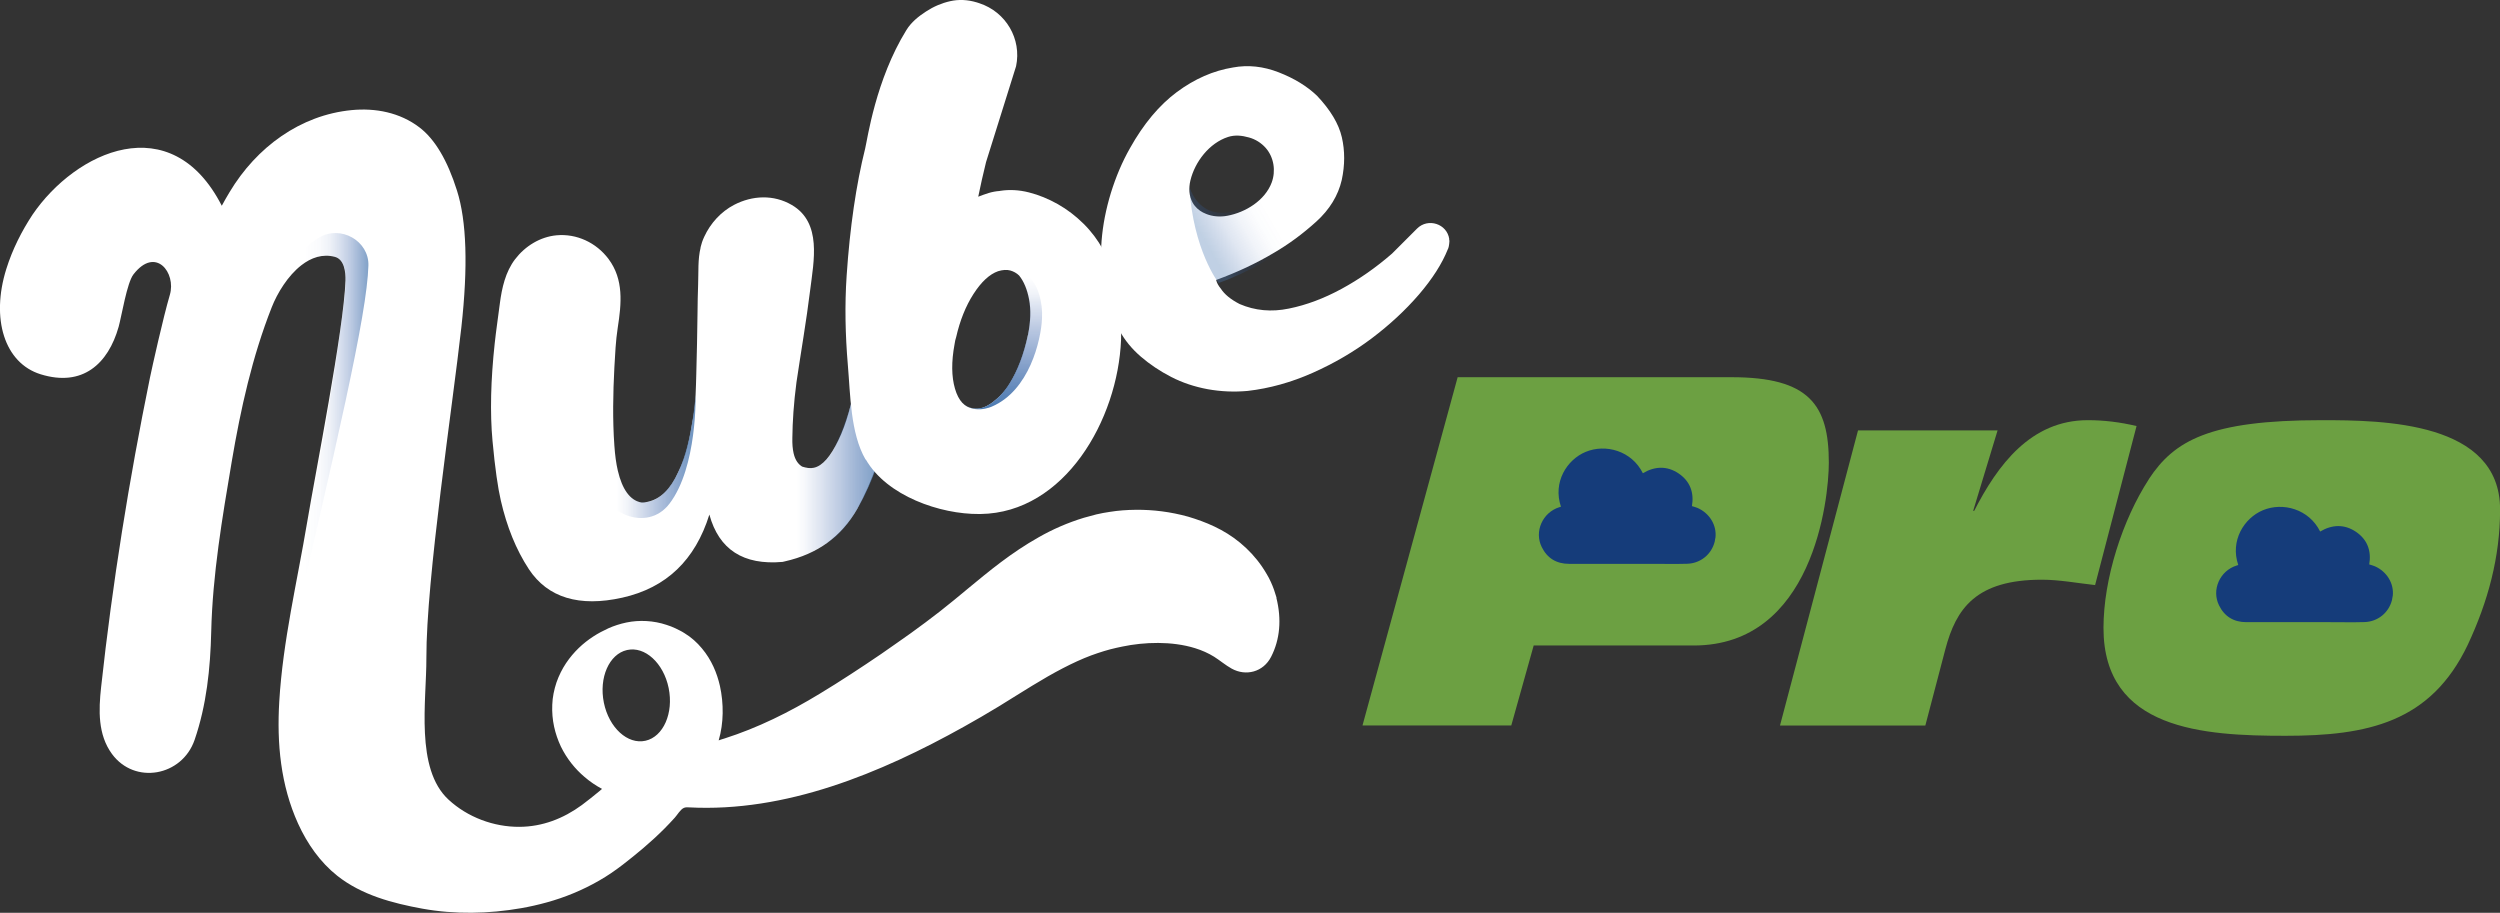
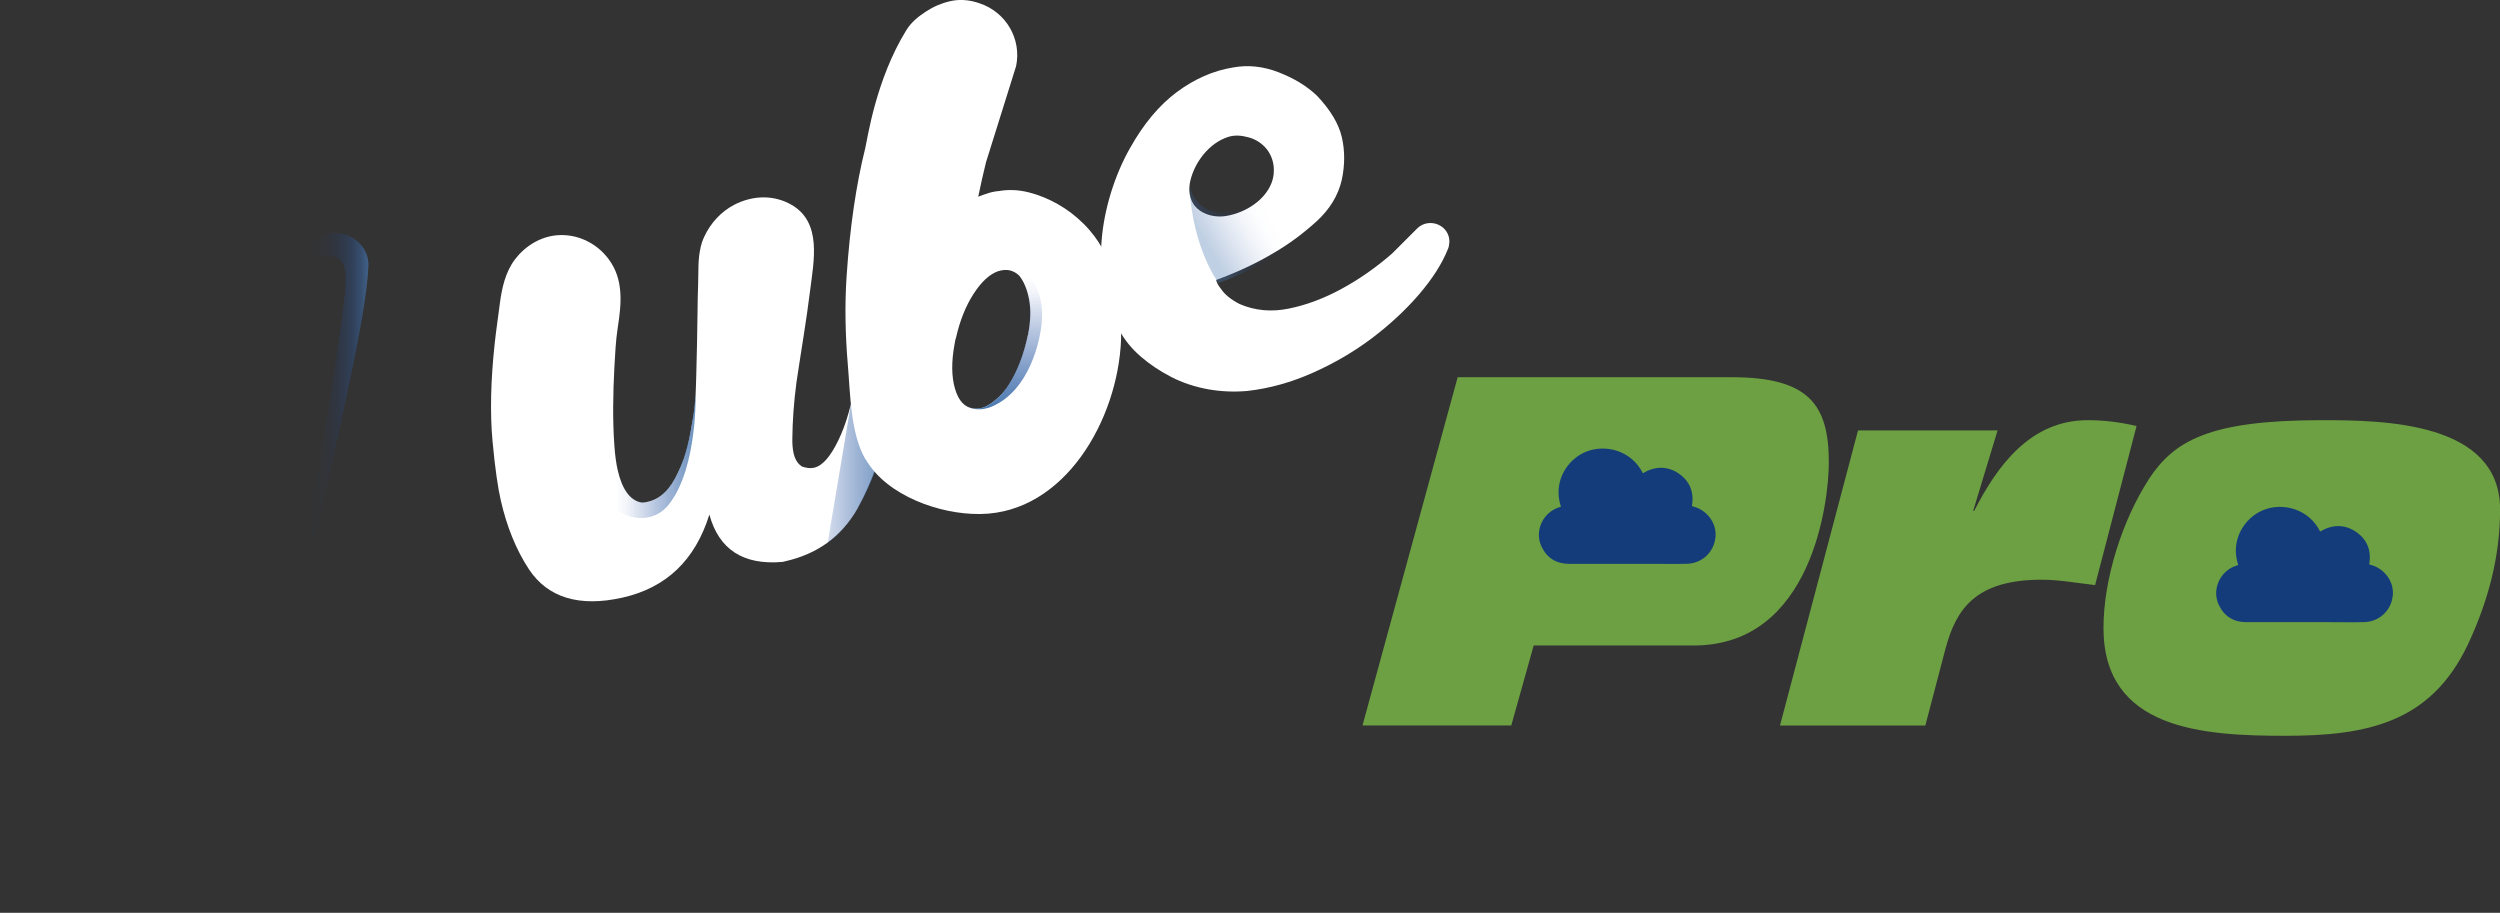
<svg xmlns="http://www.w3.org/2000/svg" id="Capa_2" viewBox="0 0 297.91 108.77">
  <rect x="0" y="0" width="297.91" height="108.77" fill="#333333" stroke="none" />
  <defs>
    <style>.cls-1{fill:#153c7a;}.cls-1,.cls-2,.cls-3,.cls-4,.cls-5,.cls-6,.cls-7,.cls-8{stroke-width:0px;}.cls-2{fill:#6ca042;}.cls-3{fill:url(#linear-gradient);}.cls-3,.cls-4{opacity:.7;}.cls-4{fill:url(#linear-gradient-5);}.cls-5{fill:#fff;}.cls-6{fill:url(#linear-gradient-2);}.cls-7{fill:url(#linear-gradient-3);}.cls-8{fill:url(#linear-gradient-4);}</style>
    <linearGradient id="linear-gradient" x1="104.42" y1="56.71" x2="93.75" y2="56.71" gradientUnits="userSpaceOnUse">
      <stop offset="0" stop-color="#4a79b0" />
      <stop offset=".15" stop-color="#3e6cab" stop-opacity=".79" />
      <stop offset=".4" stop-color="#2b59a3" stop-opacity=".45" />
      <stop offset=".62" stop-color="#1d4a9e" stop-opacity=".21" />
      <stop offset=".79" stop-color="#15429b" stop-opacity=".06" />
      <stop offset=".89" stop-color="#123f9a" stop-opacity="0" />
    </linearGradient>
    <linearGradient id="linear-gradient-2" x1="43.89" y1="54.43" x2="31.75" y2="54.43" gradientUnits="userSpaceOnUse">
      <stop offset="0" stop-color="#4a79b0" stop-opacity=".7" />
      <stop offset="0" stop-color="#4877af" stop-opacity=".68" />
      <stop offset=".09" stop-color="#3766a8" stop-opacity=".47" />
      <stop offset=".18" stop-color="#2a57a3" stop-opacity=".3" />
      <stop offset=".28" stop-color="#1f4c9f" stop-opacity=".17" />
      <stop offset=".38" stop-color="#17459c" stop-opacity=".07" />
      <stop offset=".49" stop-color="#13409a" stop-opacity=".02" />
      <stop offset=".63" stop-color="#123f9a" stop-opacity="0" />
    </linearGradient>
    <linearGradient id="linear-gradient-3" x1="82.89" y1="52.21" x2="70.97" y2="52.21" gradientUnits="userSpaceOnUse">
      <stop offset="0" stop-color="#4a79b0" stop-opacity=".8" />
      <stop offset=".23" stop-color="#3664a8" stop-opacity=".52" />
      <stop offset=".49" stop-color="#2250a0" stop-opacity=".24" />
      <stop offset=".68" stop-color="#16439b" stop-opacity=".06" />
      <stop offset=".79" stop-color="#123f9a" stop-opacity="0" />
    </linearGradient>
    <linearGradient id="linear-gradient-4" x1="119.32" y1="48.77" x2="119.32" y2="32.07" gradientUnits="userSpaceOnUse">
      <stop offset="0" stop-color="#4a79b0" />
      <stop offset=".07" stop-color="#4473ad" stop-opacity=".9" />
      <stop offset=".38" stop-color="#2f5da5" stop-opacity=".52" />
      <stop offset=".64" stop-color="#1f4c9f" stop-opacity=".24" />
      <stop offset=".83" stop-color="#15429b" stop-opacity=".06" />
      <stop offset=".94" stop-color="#123f9a" stop-opacity="0" />
    </linearGradient>
    <linearGradient id="linear-gradient-5" x1="142.36" y1="28.89" x2="154.35" y2="21.96" gradientUnits="userSpaceOnUse">
      <stop offset=".08" stop-color="#4a79b0" stop-opacity=".5" />
      <stop offset=".16" stop-color="#3c6aaa" stop-opacity=".38" />
      <stop offset=".29" stop-color="#2957a3" stop-opacity=".21" />
      <stop offset=".43" stop-color="#1c4a9e" stop-opacity=".09" />
      <stop offset=".56" stop-color="#14419b" stop-opacity=".02" />
      <stop offset=".68" stop-color="#123f9a" stop-opacity="0" />
    </linearGradient>
  </defs>
  <g id="Layer_1">
    <path class="cls-5" d="M83.49,29.49c-.35,1.44-.24,2.88-.3,4.44-.04,1.08-.06,2.18-.07,3.27-.04,2.48-.07,4.97-.15,7.45-.05,1.6-.06,3.24-.32,4.81-.5,3-.84,4.79-1.84,6.82-.91,2.01-2.11,3.18-3.59,3.51-.26.06-.52.12-.8.09-1.34-.24-2.28-1.57-2.8-3.8-.2-.86-.33-1.82-.41-2.98-.22-3.09-.16-6.22,0-9.31.09-1.57.16-3.18.4-4.73.45-2.89.73-5.75-1.09-8.19-1.47-1.97-3.82-3.05-6.2-2.83-1.94.18-3.73,1.27-4.94,2.85-1.15,1.51-1.58,3.43-1.82,5.3-.2,1.58-.44,3.16-.61,4.74-.47,4.35-.57,8.26-.26,11.62.3,3.28.65,5.63.99,7.1.71,3.09,1.8,5.83,3.35,8.19,2.24,3.38,5.99,4.53,11.13,3.38,5.23-1.17,8.68-4.47,10.37-9.9,1.14,4.17,4.05,6.05,8.72,5.64l.26-.06c3.92-.88,6.74-2.95,8.64-6.26,1.88-3.4,3.13-7.11,3.74-11.22.63-4.02.93-7.52,1.1-10.36.1-1.56.12-2.65.25-3.31l-.06-.26c-.08-.34-.31-.56-.89-.7-.39-.09-.86-.17-1.39-.05-.17.04-.42.18-.59.22-.66.33-1.08.87-1.17,1.71-.2,2.3-.57,5.09-1.05,8.18-.55,3.19-1.25,5.7-2.19,7.62-.93,1.92-1.87,3.04-2.91,3.27-.44.1-.91.02-1.41-.14-.43-.27-.81-.72-1.01-1.58-.12-.52-.17-1.14-.15-1.86.02-1.9.16-4.1.49-6.61.54-3.65,1.18-7.31,1.63-10.97.43-3.47,1.42-8.04-2.18-10.15-2.17-1.27-4.72-1.15-6.9-.01-1.53.8-2.8,2.17-3.55,3.81-.2.43-.34.85-.44,1.28Z" />
-     <path class="cls-3" d="M98.63,64.67c3.57-2.23,5.79-8.95,5.79-8.95l-2.84-8.63c-.26,2.34-2.12,6.22-2.12,6.22-1.39,2.69-2.92,2.45-2.92,2.45,0,0-1.12.13-1.6-.8,0,0-2.94,7.44.37,11.38,0,0,1.15-.41,1.52-.6.46-.23,1.79-1.08,1.79-1.08Z" />
+     <path class="cls-3" d="M98.63,64.67c3.57-2.23,5.79-8.95,5.79-8.95l-2.84-8.63Z" />
    <path class="cls-5" d="M103.14,54.77s0-.02-.01-.03c-1.8-3.14-1.79-7.71-2.1-11.27-.3-3.54-.38-7.1-.14-10.64.39-5.77,1.13-10.82,2.21-15.15.26-1.05,1.24-8.17,4.91-14.1.58-.94,1.43-1.62,2.34-2.21.9-.59,1.86-1,2.88-1.23,1.02-.23,2.07-.18,3.15.14l.31.1c3.19,1.04,5.07,4.27,4.39,7.51l-3.58,11.43c-.35,1.42-.66,2.79-.93,4.12.39-.16.81-.3,1.24-.44.43-.13.86-.21,1.29-.24l.1-.02c1.1-.17,2.24-.11,3.42.19,1.18.3,2.32.77,3.44,1.4,1.11.63,2.13,1.41,3.06,2.33.93.92,1.7,1.95,2.32,3.08.88,1.64,1.47,3.37,1.79,5.21.32,1.83.43,3.68.36,5.53-.38,9.55-6.73,20.63-16.74,20.77-.06,0-.12,0-.18,0-4.59.04-10.99-2.13-13.5-6.5ZM122.5,39.91c.32-1.61.36-3.02.13-4.23-.23-1.21-.63-2.16-1.19-2.85-.3-.29-.66-.49-1.06-.6-.41-.11-.89-.08-1.45.09-1.02.36-2,1.27-2.93,2.72-.93,1.45-1.61,3.16-2.06,5.13-.04.12-.08.25-.11.39-.03.14-.06.29-.08.45-.39,2.1-.37,3.87.05,5.31.42,1.44,1.15,2.23,2.2,2.36.68.13,1.44-.11,2.27-.73.83-.62,1.51-1.36,2.04-2.24.97-1.57,1.7-3.5,2.18-5.79" />
    <path class="cls-5" d="M172.7,28.49c-.26-1.82-2.53-2.56-3.84-1.25l-2.98,2.98c-1.91,1.66-3.91,3.06-6.01,4.2-2.1,1.14-4.19,1.93-6.28,2.35-2.08.43-4.04.25-5.87-.54-1.05-.54-1.8-1.15-2.24-1.83-.3-.36-.48-.7-.56-1.04,2.51-.91,4.8-1.99,6.88-3.23,1.77-1.03,3.45-2.27,5.05-3.72,1.6-1.45,2.61-3.11,3.04-4.97.38-1.78.38-3.47.01-5.08-.37-1.61-1.36-3.26-2.96-4.95-1.19-1.14-2.71-2.07-4.56-2.79-1.85-.72-3.66-.91-5.45-.58-2.35.38-4.57,1.36-6.68,2.92-2.11,1.57-3.98,3.8-5.6,6.7-.92,1.62-1.67,3.39-2.27,5.32-.59,1.93-.96,3.83-1.11,5.7-.14,1.87-.06,3.72.26,5.55.31,1.83.95,3.56,1.89,5.19.62,1.13,1.46,2.16,2.53,3.08,1.07.92,2.28,1.73,3.62,2.42,1.34.69,2.79,1.17,4.36,1.46,1.57.28,3.16.35,4.77.2,2.58-.3,5.15-1.01,7.72-2.15,2.56-1.14,4.91-2.51,7.05-4.12,2.13-1.61,4.01-3.35,5.62-5.22,1.61-1.88,2.75-3.67,3.43-5.37.1-.16.17-.5.2-1l-.04-.25ZM143.38,25.34c-.52-.27-.97-.67-1.26-1.19-.44-.79-.48-1.76-.27-2.63.53-2.24,2.26-4.48,4.49-5.2.83-.27,1.67-.17,2.49.06.77.21,1.47.65,2,1.25.98,1.12,1.22,2.74.71,4.12-.8,2.14-3.12,3.56-5.28,3.96-.11.02-.22.04-.32.05-.86.11-1.78-.02-2.54-.42" />
-     <path class="cls-5" d="M152.12,71.23c-.18-.63-.4-1.28-.69-1.9-.14-.32-.31-.63-.49-.93-.17-.3-.35-.57-.54-.86-.75-1.1-1.65-2.06-2.62-2.86-1.94-1.61-4.12-2.49-6.19-3.11-2.1-.58-4.17-.84-6.24-.82-1.04.01-2.07.08-3.12.25-.52.08-1.05.17-1.59.3l-1.48.4c-1.94.59-3.75,1.39-5.38,2.32-3.29,1.85-5.94,4.06-8.34,6.04-1.2,1-2.34,1.94-3.45,2.81-1.11.87-2.29,1.74-3.45,2.58-1.18.83-2.36,1.67-3.55,2.49-1.19.82-2.4,1.61-3.62,2.41-1.21.8-2.45,1.56-3.69,2.32-3.62,2.2-7.36,4.06-11.37,5.34-.22.07-.46.13-.67.22.61-2.08.61-4.39.15-6.49-.35-1.53-.99-3.1-2.15-4.48-.57-.69-1.27-1.32-2.06-1.8-.21-.14-.37-.22-.54-.31-.17-.09-.34-.18-.52-.26-.35-.17-.72-.31-1.1-.43-1.52-.51-3.24-.6-4.77-.28-.77.16-1.49.4-2.15.69-.62.29-1.23.6-1.82.99-1.18.77-2.31,1.8-3.23,3.17-.46.69-.85,1.47-1.14,2.3-.28.85-.47,1.74-.5,2.65-.08,1.82.32,3.47,1.02,4.97.72,1.48,1.72,2.7,2.82,3.63.66.57,1.36,1.04,2.09,1.43-.1.08-.19.17-.29.25-.67.56-1.38,1.12-2.11,1.67-2.21,1.62-4.72,2.59-7.45,2.6-3.03.02-6.16-1.13-8.44-3.24-4-3.69-2.62-11.8-2.64-16.88-.03-9.37,3.14-30.17,4.17-39.42.8-7.22.63-12.64-.52-16.27-1.14-3.62-2.64-6.14-4.48-7.54-2.33-1.78-5.24-2.33-8.07-2.06-6.11.59-11.34,4.41-14.55,9.77-.32.53-.63,1.07-.93,1.63-6.04-11.8-17.42-6.48-22.56,1.07-1.28,1.95-2.38,4.1-3.12,6.47-1.85,5.92-.22,11.2,4.09,12.54,5,1.55,8.05-1.24,9.3-5.66.35-1.25.99-5.26,1.77-6.25,2.64-3.4,5.11-.18,4.33,2.45-.8,2.72-2.11,8.62-2.37,9.87-2.49,12.19-4.47,24.48-5.82,36.87-.3,2.75-.4,5.65,1.29,7.96,2.71,3.7,8.36,2.66,9.85-1.67,1.42-4.13,1.88-8.52,1.98-12.88.16-6.82,1.32-13.61,2.45-20.31,1.06-6.25,2.44-12.48,4.76-18.36.67-1.7,1.92-3.76,3.53-5.01,1.17-.91,2.53-1.39,4-1,1.13.3,1.29,1.84,1.26,2.82-.19,5.79-3.62,23.14-4.57,28.82-1.19,7.1-2.89,14.12-3.32,21.34-.3,5,.16,9.97,2.24,14.55,1.09,2.4,2.64,4.61,4.67,6.22,2.92,2.31,6.6,3.27,10.14,3.92,3.87.7,7.93.62,11.79-.06,1.03-.18,2.04-.41,3.05-.69,2.14-.59,4.24-1.45,6.22-2.59.99-.56,1.95-1.23,2.85-1.92.8-.62,1.61-1.27,2.41-1.95.87-.74,1.71-1.51,2.52-2.32.42-.43.84-.86,1.24-1.31.31-.34.67-.99,1.09-1.17.19-.08.4-.07.6-.06,11.52.61,22.78-4.04,32.78-9.62,1.39-.78,2.75-1.56,4.14-2.41,1.39-.85,2.7-1.69,3.97-2.46,2.53-1.55,4.89-2.81,7.02-3.61,1.07-.39,2.06-.7,3.02-.91,0,0,.7-.15.7-.15,2.62-.55,5.91-.67,8.68.19.81.25,1.58.59,2.27,1.02.71.45,1.36,1.01,2.1,1.42,1.69.93,3.76.41,4.69-1.41,1.06-2.06,1.27-4.47.63-7.03ZM76.92,88.27c-2.13.48-4.35-1.55-4.96-4.53-.61-2.99.63-5.8,2.76-6.28,2.13-.48,4.35,1.55,4.96,4.53s-.63,5.8-2.76,6.28Z" />
    <path class="cls-6" d="M31.75,38.31c.02-.13,1.66-7.23,6.28-10,2.54-1.53,5.96.38,5.87,3.34-.17,5.85-3.64,20.72-10.36,49.43,0,0,.4-5.94,3.05-18.69,0-.05.02-.1.03-.14,2.68-12.85,4.38-25.92,4.46-27.11,0,0,.07-.69.1-1.49.03-.94-.02-2.06-.7-2.72-.47-.46-1.55-.54-2.44-.36-.97.19-1.8.71-2.52,1.38-.47.44-.96.93-1.33,1.46-.55.76-1,1.54-1.4,2.38-.18.37-.35.75-.51,1.13-.08.2-.18.43-.26.64-.04.11-.09.24-.14.36-.05.14-.12.28-.14.39Z" />
    <path class="cls-7" d="M82.89,47.05s.22,8.61-3.12,12.98c-2.64,3.46-8.06,1.24-8.61-3.09-.4-3.1-.34-7.81,2.1-14.24,0,0-.19,3.04-.2,6.32-.02,4.53.4,9.79,2.91,10.73,0,0,.94.38,2.18-.28,1.7-.91,3.94-3.74,4.75-12.42Z" />
    <path class="cls-8" d="M119.02,32.26s3.52-1.25,4.79,2.77c.3.95.41,1.94.36,2.93-.12,2.62-1.53,8.6-5.98,10.49,0,0-2.28,1.08-3.75-.7,0,0,1.55,2.11,4.06.01,0,0,.14-.12.34-.29.72-.62,2.46-2.51,3.61-7.38,0,0,1.1-4.39-1.08-7.33,0,0-.99-.91-2.36-.5Z" />
    <path class="cls-4" d="M145.22,33.72s-3.06-3.89-3.5-11.53c0,0,1.1,4.37,5.73,2.84,0,0,3.21-.95,4.2-3.94,0,0-1.51,6.89,5.14,5.08,0,0-3.83,4.78-11.57,7.55Z" />
    <path class="cls-2" d="M173.69,44.95h32.67c9.24,0,11.57,3.31,11.57,10.17,0,4.48-1.92,21.8-16.1,21.8h-19.07l-2.67,9.53h-17.73l11.34-41.5Z" />
    <path class="cls-2" d="M221.41,51.29h16.63l-2.91,9.59h.12c2.79-5.46,6.74-10.81,13.54-10.81,1.92,0,3.84.23,5.81.7l-4.94,18.95c-2.09-.23-4.24-.64-6.34-.64-7.85,0-10.23,3.43-11.51,8.31l-2.38,9.07h-17.32l9.3-35.17Z" />
    <path class="cls-2" d="M256.06,57.1c3.02-4.59,7.21-7.03,20.58-7.03,7.38,0,21.28.17,21.28,10.64,0,5.7-1.45,10.99-3.84,16.1-4.42,9.3-11.97,10.87-21.74,10.87s-21.68-.7-21.68-12.85c0-5.87,2.27-12.9,5.41-17.73Z" />
    <path class="cls-1" d="M204.41,64.09c-.02.15-.05.3-.08.46-.39,1.53-1.7,2.58-3.27,2.63-1.37.04-2.74.01-4.11.01-3.32,0-6.65,0-9.97,0-1.5,0-2.61-.67-3.26-2-.92-1.85.1-4.13,2.1-4.75.06-.02.13-.04.19-.06-.99-2.91.7-5.6,2.94-6.53,2.38-.99,5.49-.14,6.82,2.54,1.42-.84,2.87-.9,4.25.02,1.38.93,1.87,2.28,1.6,3.9.22.07.46.13.67.22,1.41.62,2.31,2.04,2.13,3.56Z" />
    <path class="cls-1" d="M285.12,71.04c-.02.15-.05.3-.08.46-.39,1.53-1.7,2.58-3.27,2.63-1.37.04-2.74.01-4.11.01-3.32,0-6.65,0-9.97,0-1.5,0-2.61-.67-3.26-2-.92-1.85.1-4.13,2.1-4.75.06-.02.13-.04.19-.06-.99-2.91.7-5.6,2.94-6.53,2.38-.99,5.49-.14,6.82,2.54,1.42-.84,2.87-.9,4.25.02,1.38.93,1.87,2.28,1.6,3.9.22.07.46.13.67.22,1.41.62,2.31,2.04,2.13,3.56Z" />
  </g>
</svg>